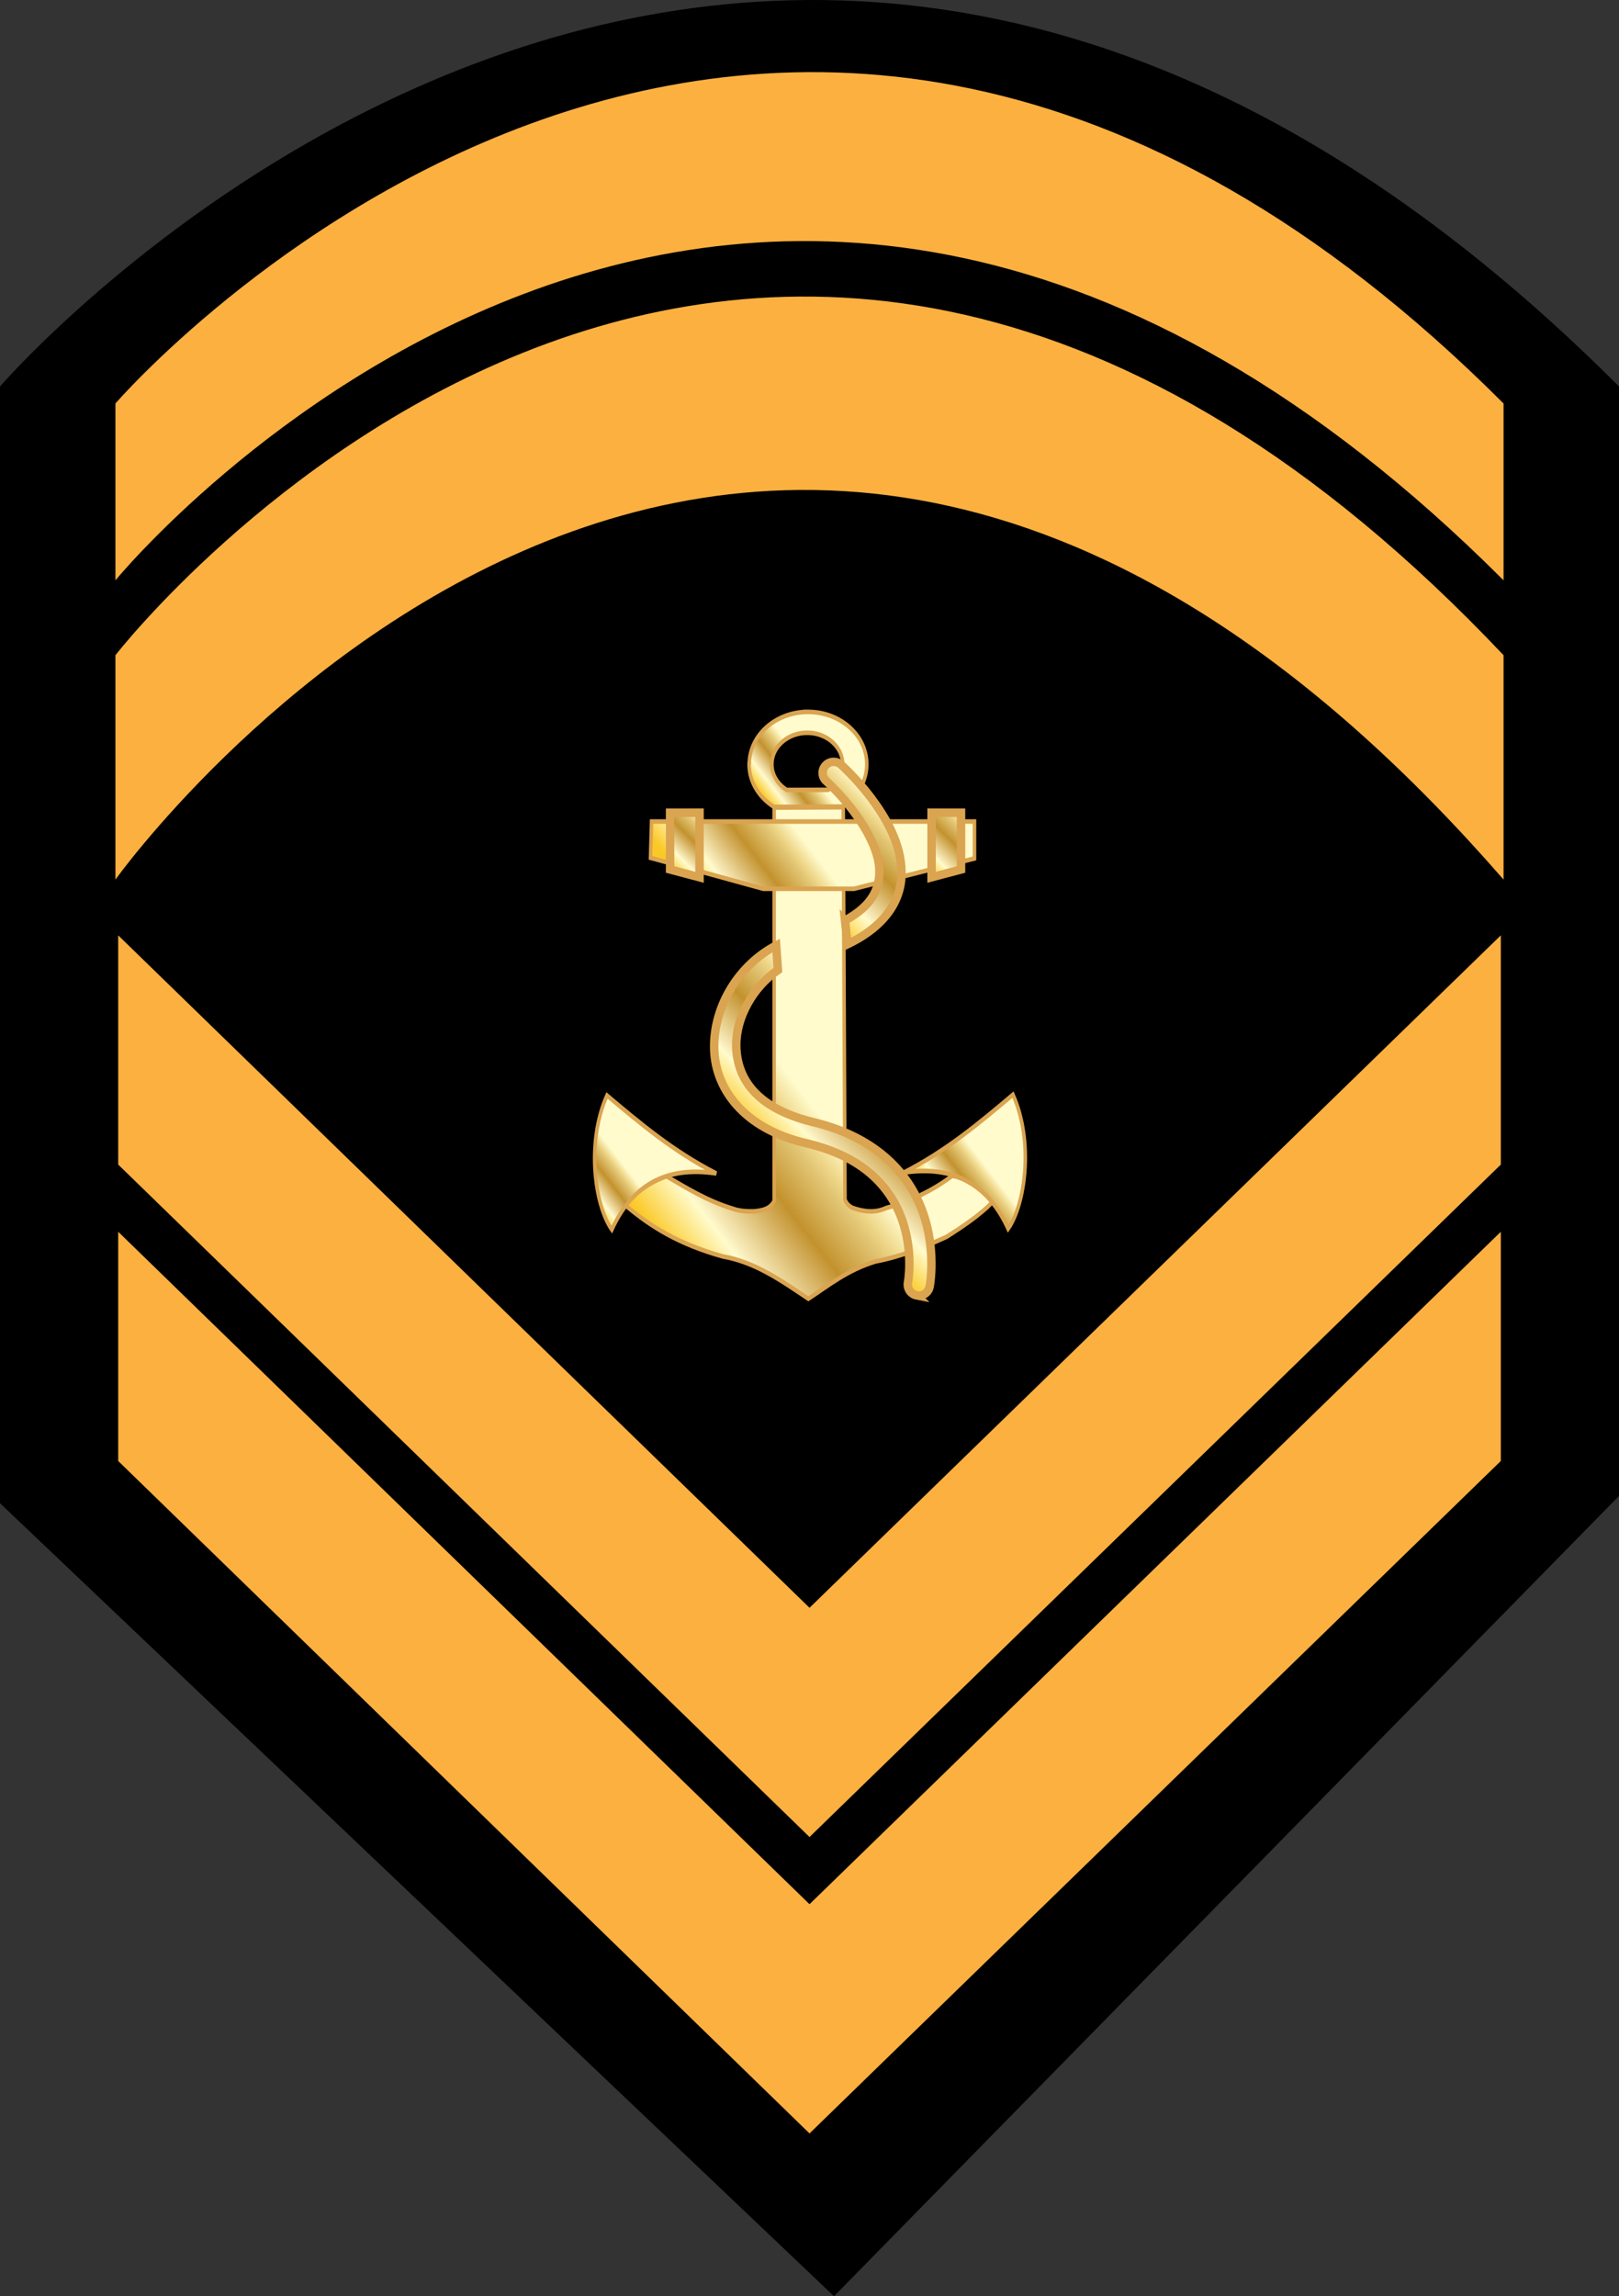
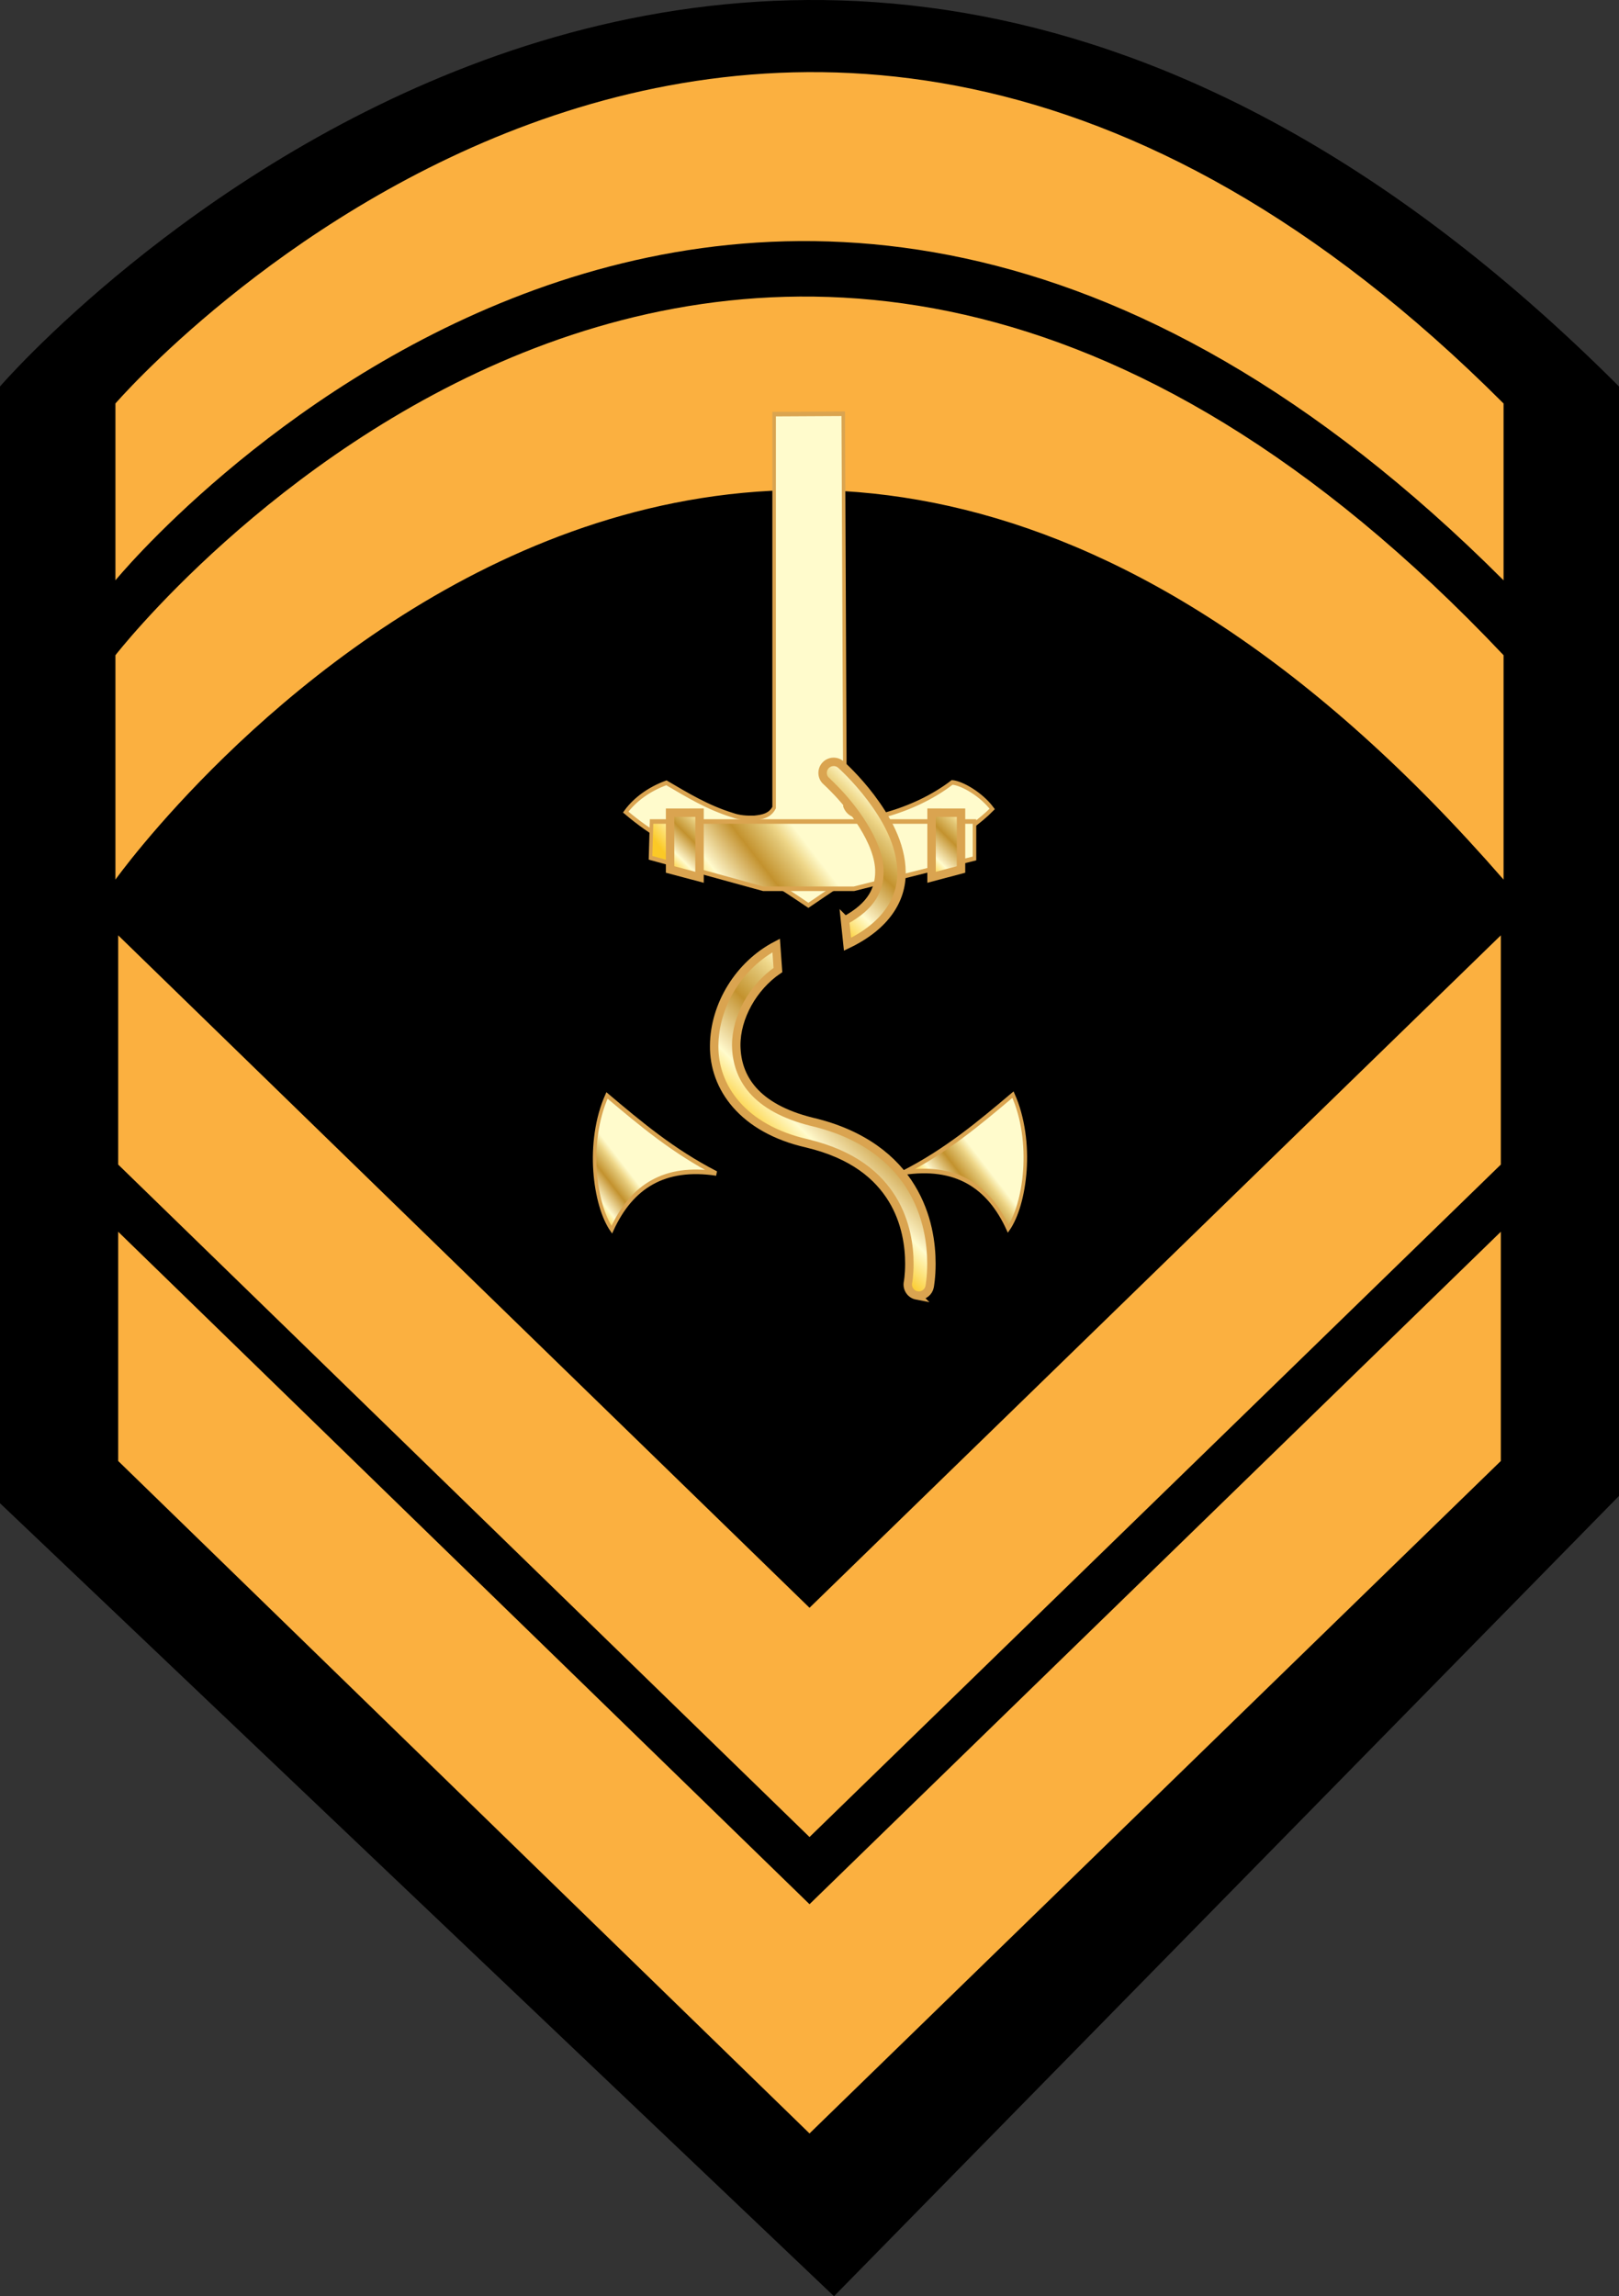
<svg xmlns="http://www.w3.org/2000/svg" xmlns:ns2="http://ns.adobe.com/AdobeSVGViewerExtensions/3.0/" xmlns:xlink="http://www.w3.org/1999/xlink" version="1.1" width="95.954" height="136.04" viewBox="0 0 95.954 136.04" id="Layer_1" xml:space="preserve">
  <rect x="0" y="0" width="95.954" height="136.04" fill="#333333" stroke="none" />
  <defs id="defs241">
    <linearGradient x1="343.752" y1="-664.217" x2="348.416" y2="-659.553" id="linearGradient4187" xlink:href="#path2321_1_" gradientUnits="userSpaceOnUse" gradientTransform="translate(0,1.08082e-5)" />
    <linearGradient x1="296.623" y1="-680.448" x2="314.867" y2="-662.203" id="linearGradient4189" xlink:href="#path2323_1_" gradientUnits="userSpaceOnUse" gradientTransform="translate(0,1.08082e-5)" />
    <linearGradient x1="329.896" y1="-670.709" x2="340.568" y2="-660.037" id="linearGradient4191" xlink:href="#path2325_1_" gradientUnits="userSpaceOnUse" gradientTransform="translate(0,1.08082e-5)" />
    <linearGradient x1="298.939" y1="-639.382" x2="304.49" y2="-633.831" id="linearGradient4193" xlink:href="#path2327_1_" gradientUnits="userSpaceOnUse" gradientTransform="translate(0,1.08082e-5)" />
    <linearGradient x1="299.576" y1="-689.674" x2="304.339" y2="-684.911" id="linearGradient4195" xlink:href="#path2329_1_" gradientUnits="userSpaceOnUse" gradientTransform="translate(0,1.08082e-5)" />
    <linearGradient x1="39.427" y1="30.495" x2="41.982" y2="27.939" id="linearGradient4197" xlink:href="#path7703_1_" gradientUnits="userSpaceOnUse" />
    <linearGradient x1="45.92" y1="31.855" x2="45.92" y2="31.855" id="linearGradient4199" xlink:href="#path7711_1_" gradientUnits="userSpaceOnUse" />
    <linearGradient x1="45.92" y1="27.951" x2="45.92" y2="27.951" id="linearGradient4201" xlink:href="#path7711_2_" gradientUnits="userSpaceOnUse" />
    <linearGradient x1="47.187" y1="31.92" x2="47.187" y2="31.92" id="linearGradient4203" xlink:href="#path7713_1_" gradientUnits="userSpaceOnUse" />
    <linearGradient x1="47.187" y1="27.951" x2="47.187" y2="27.951" id="linearGradient4205" xlink:href="#path7713_2_" gradientUnits="userSpaceOnUse" />
    <linearGradient x1="46.018" y1="33.285" x2="46.018" y2="33.285" id="linearGradient4207" xlink:href="#path8717_1_" gradientUnits="userSpaceOnUse" />
    <linearGradient x1="50.147" y1="33.284" x2="50.147" y2="33.284" id="linearGradient4209" xlink:href="#path8717_2_" gradientUnits="userSpaceOnUse" />
    <linearGradient x1="46.01" y1="34.879" x2="46.01" y2="34.879" id="linearGradient4211" xlink:href="#path8719_1_" gradientUnits="userSpaceOnUse" />
    <linearGradient x1="50.098" y1="34.879" x2="50.098" y2="34.879" id="linearGradient4213" xlink:href="#path8719_2_" gradientUnits="userSpaceOnUse" />
    <linearGradient x1="54.575" y1="30.609" x2="57.362" y2="27.822" id="linearGradient4215" xlink:href="#path7703_2_" gradientUnits="userSpaceOnUse" />
    <linearGradient x1="47.41" y1="32.392" x2="52.545" y2="27.256" id="linearGradient4217" xlink:href="#SVGID_1_" gradientUnits="userSpaceOnUse" />
    <linearGradient x1="46.983" y1="48.827" x2="53.264" y2="42.546" id="linearGradient4219" xlink:href="#SVGID_2_" gradientUnits="userSpaceOnUse" />
  </defs>
  <path d="M 95.954,22.896 C 44.438,-28.62 0,22.896 0,22.896 V 89.057 L 49.429,136.039 95.954,88.625 V 22.896 z" id="path5" style="fill:#000000;fill-opacity:1" />
  <g id="g7">
    <g id="g9">
      <polygon points="47.978,95.252 88.95,55.413 88.95,68.994 47.978,108.833 7.005,68.994 7.005,55.413 " id="polygon11" style="fill:#fbb040" />
    </g>
    <path d="m 89.112,38.817 c -45.224,-47.808 -82.27,0 -82.27,0 v 13.294 c 0,0 37.046,-51.941 82.27,0 V 38.817 z" id="path13" style="fill:#fbb040" />
    <path d="m 89.112,23.904 c -44.17,-44.17 -82.27,0 -82.27,0 v 10.477 c 0,0 37.045,-45.223 82.27,0 V 23.904 z" id="path15" style="fill:#fbb040" />
    <g id="g17">
      <polygon points="47.978,112.813 88.95,72.974 88.95,86.555 47.978,126.394 7.005,86.555 7.005,72.974 " id="polygon19" style="fill:#fbb040" />
    </g>
  </g>
  <g transform="translate(-4.5355955e-4,20.729)" id="g3429">
    <g transform="matrix(0,-0.541,0.418,0,323.199,212.85)" id="g2319_13_">
      <linearGradient x1="343.752" y1="-664.217" x2="348.416" y2="-659.553" id="path2321_1_" gradientUnits="userSpaceOnUse" gradientTransform="translate(0,1.08082e-5)">
        <stop id="stop3433" style="stop-color:#fbc926;stop-opacity:1" offset="0.006" />
        <stop id="stop3435" style="stop-color:#fffbcc;stop-opacity:1" offset="0.253" />
        <stop id="stop3437" style="stop-color:#f7eab8;stop-opacity:1" offset="0.299" />
        <stop id="stop3439" style="stop-color:#e7cf8e;stop-opacity:1" offset="0.39" />
        <stop id="stop3441" style="stop-color:#d1a954;stop-opacity:1" offset="0.516" />
        <stop id="stop3443" style="stop-color:#c3922e;stop-opacity:1" offset="0.595" />
        <stop id="stop3445" style="stop-color:#e2c675;stop-opacity:1" offset="0.814" />
        <stop id="stop3447" style="stop-color:#eed688;stop-opacity:1" offset="0.871" />
        <stop id="stop3449" style="stop-color:#fffbcc;stop-opacity:1" offset="1" />
        <ns2:midPointStop offset="0.006" style="stop-color:#FBC926" />
        <ns2:midPointStop offset="0.5" style="stop-color:#FBC926" />
        <ns2:midPointStop offset="0.253" style="stop-color:#FFFBCC" />
        <ns2:midPointStop offset="0.554" style="stop-color:#FFFBCC" />
        <ns2:midPointStop offset="0.596" style="stop-color:#C3922E" />
        <ns2:midPointStop offset="0.51" style="stop-color:#C3922E" />
        <ns2:midPointStop offset="0.871" style="stop-color:#EED688" />
        <ns2:midPointStop offset="0.5" style="stop-color:#EED688" />
        <ns2:midPointStop offset="1" style="stop-color:#FFFBCC" />
      </linearGradient>
-       <path d="m 353.794,-658.486 c 0.055,-4.604 -2.468,-8.4 -5.632,-8.482 l -0.017,-0.021 c -1.962,-0.042 -3.692,1.358 -4.751,3.522 l 0.033,9.725 c 1.023,2.05 2.663,3.389 4.532,3.44 3.166,0.082 5.78,-3.582 5.835,-8.184 z m -2.283,-0.171 c -0.032,2.772 -1.611,4.985 -3.517,4.939 -1.125,-0.03 -2.117,-0.837 -2.734,-2.068 l -0.014,-5.864 c 0.635,-1.302 1.685,-2.136 2.865,-2.108 h 0.017 c 1.904,0.046 3.414,2.332 3.383,5.101 z" id="path2321_13_" style="fill:url(#linearGradient4187);stroke:#daa450;stroke-width:0.5" />
      <linearGradient x1="296.623" y1="-680.448" x2="314.867" y2="-662.203" id="path2323_1_" gradientUnits="userSpaceOnUse" gradientTransform="translate(0,1.08082e-5)">
        <stop id="stop3453" style="stop-color:#fbc926;stop-opacity:1" offset="0.006" />
        <stop id="stop3455" style="stop-color:#fffbcc;stop-opacity:1" offset="0.253" />
        <stop id="stop3457" style="stop-color:#f7eab8;stop-opacity:1" offset="0.299" />
        <stop id="stop3459" style="stop-color:#e7cf8e;stop-opacity:1" offset="0.39" />
        <stop id="stop3461" style="stop-color:#d1a954;stop-opacity:1" offset="0.516" />
        <stop id="stop3463" style="stop-color:#c3922e;stop-opacity:1" offset="0.595" />
        <stop id="stop3465" style="stop-color:#e2c675;stop-opacity:1" offset="0.814" />
        <stop id="stop3467" style="stop-color:#eed688;stop-opacity:1" offset="0.871" />
        <stop id="stop3469" style="stop-color:#fffbcc;stop-opacity:1" offset="1" />
        <ns2:midPointStop offset="0.006" style="stop-color:#FBC926" />
        <ns2:midPointStop offset="0.5" style="stop-color:#FBC926" />
        <ns2:midPointStop offset="0.253" style="stop-color:#FFFBCC" />
        <ns2:midPointStop offset="0.554" style="stop-color:#FFFBCC" />
        <ns2:midPointStop offset="0.596" style="stop-color:#C3922E" />
        <ns2:midPointStop offset="0.51" style="stop-color:#C3922E" />
        <ns2:midPointStop offset="0.871" style="stop-color:#EED688" />
        <ns2:midPointStop offset="0.5" style="stop-color:#EED688" />
        <ns2:midPointStop offset="1" style="stop-color:#FFFBCC" />
      </linearGradient>
-       <path d="m 343.316,-663.439 h -43.087 c -0.913,-0.622 -1.036,-1.708 -1.128,-2.821 -0.023,-1.07 0.027,-2.113 0.301,-3.083 0.841,-3.55 2.238,-6.49 3.541,-9.368 -0.706,-2.522 -1.892,-4.546 -3.206,-5.773 -2.31,3.536 -4.211,7.47 -5.574,13.764 -0.625,4.646 -2.684,8.358 -4.637,12.135 1.498,2.94 3.162,5.574 4.095,9.545 0.527,3.665 1.581,6.899 2.7,10.078 1.112,2.251 2.361,4.679 3.761,6.446 1.57,-1.503 2.819,-4.265 2.905,-5.682 -1.609,-2.711 -2.808,-6.056 -3.522,-9.365 -0.594,-1.634 -0.377,-3.256 0,-4.695 0.206,-0.598 0.532,-0.933 0.921,-1.134 l 42.97,-0.248 -0.04,-9.799 z" id="path2323_13_" style="fill:url(#linearGradient4189);stroke:#daa450;stroke-width:0.5" />
+       <path d="m 343.316,-663.439 c -0.913,-0.622 -1.036,-1.708 -1.128,-2.821 -0.023,-1.07 0.027,-2.113 0.301,-3.083 0.841,-3.55 2.238,-6.49 3.541,-9.368 -0.706,-2.522 -1.892,-4.546 -3.206,-5.773 -2.31,3.536 -4.211,7.47 -5.574,13.764 -0.625,4.646 -2.684,8.358 -4.637,12.135 1.498,2.94 3.162,5.574 4.095,9.545 0.527,3.665 1.581,6.899 2.7,10.078 1.112,2.251 2.361,4.679 3.761,6.446 1.57,-1.503 2.819,-4.265 2.905,-5.682 -1.609,-2.711 -2.808,-6.056 -3.522,-9.365 -0.594,-1.634 -0.377,-3.256 0,-4.695 0.206,-0.598 0.532,-0.933 0.921,-1.134 l 42.97,-0.248 -0.04,-9.799 z" id="path2323_13_" style="fill:url(#linearGradient4189);stroke:#daa450;stroke-width:0.5" />
      <linearGradient x1="329.896" y1="-670.709" x2="340.568" y2="-660.037" id="path2325_1_" gradientUnits="userSpaceOnUse" gradientTransform="translate(0,1.08082e-5)">
        <stop id="stop3473" style="stop-color:#fbc926;stop-opacity:1" offset="0.006" />
        <stop id="stop3475" style="stop-color:#fffbcc;stop-opacity:1" offset="0.253" />
        <stop id="stop3477" style="stop-color:#f7eab8;stop-opacity:1" offset="0.299" />
        <stop id="stop3479" style="stop-color:#e7cf8e;stop-opacity:1" offset="0.39" />
        <stop id="stop3481" style="stop-color:#d1a954;stop-opacity:1" offset="0.516" />
        <stop id="stop3483" style="stop-color:#c3922e;stop-opacity:1" offset="0.595" />
        <stop id="stop3485" style="stop-color:#e2c675;stop-opacity:1" offset="0.814" />
        <stop id="stop3487" style="stop-color:#eed688;stop-opacity:1" offset="0.871" />
        <stop id="stop3489" style="stop-color:#fffbcc;stop-opacity:1" offset="1" />
        <ns2:midPointStop offset="0.006" style="stop-color:#FBC926" />
        <ns2:midPointStop offset="0.5" style="stop-color:#FBC926" />
        <ns2:midPointStop offset="0.253" style="stop-color:#FFFBCC" />
        <ns2:midPointStop offset="0.554" style="stop-color:#FFFBCC" />
        <ns2:midPointStop offset="0.596" style="stop-color:#C3922E" />
        <ns2:midPointStop offset="0.51" style="stop-color:#C3922E" />
        <ns2:midPointStop offset="0.871" style="stop-color:#EED688" />
        <ns2:midPointStop offset="0.5" style="stop-color:#EED688" />
        <ns2:midPointStop offset="1" style="stop-color:#FFFBCC" />
      </linearGradient>
      <path d="m 341.793,-680.818 v 45.786 h -4.048 l -3.321,-17.092 v -12.845 l 3.393,-15.996 3.976,0.147 z" id="path2325_13_" style="fill:url(#linearGradient4191);stroke:#daa450;stroke-width:0.5" />
      <linearGradient x1="298.939" y1="-639.382" x2="304.49" y2="-633.831" id="path2327_1_" gradientUnits="userSpaceOnUse" gradientTransform="translate(0,1.08082e-5)">
        <stop id="stop3493" style="stop-color:#fbc926;stop-opacity:1" offset="0.006" />
        <stop id="stop3495" style="stop-color:#fffbcc;stop-opacity:1" offset="0.253" />
        <stop id="stop3497" style="stop-color:#f7eab8;stop-opacity:1" offset="0.299" />
        <stop id="stop3499" style="stop-color:#e7cf8e;stop-opacity:1" offset="0.39" />
        <stop id="stop3501" style="stop-color:#d1a954;stop-opacity:1" offset="0.516" />
        <stop id="stop3503" style="stop-color:#c3922e;stop-opacity:1" offset="0.595" />
        <stop id="stop3505" style="stop-color:#e2c675;stop-opacity:1" offset="0.814" />
        <stop id="stop3507" style="stop-color:#eed688;stop-opacity:1" offset="0.871" />
        <stop id="stop3509" style="stop-color:#fffbcc;stop-opacity:1" offset="1" />
        <ns2:midPointStop offset="0.006" style="stop-color:#FBC926" />
        <ns2:midPointStop offset="0.5" style="stop-color:#FBC926" />
        <ns2:midPointStop offset="0.253" style="stop-color:#FFFBCC" />
        <ns2:midPointStop offset="0.554" style="stop-color:#FFFBCC" />
        <ns2:midPointStop offset="0.596" style="stop-color:#C3922E" />
        <ns2:midPointStop offset="0.51" style="stop-color:#C3922E" />
        <ns2:midPointStop offset="0.871" style="stop-color:#EED688" />
        <ns2:midPointStop offset="0.5" style="stop-color:#EED688" />
        <ns2:midPointStop offset="1" style="stop-color:#FFFBCC" />
      </linearGradient>
      <path d="m 303.34,-645.082 c 2.407,6.086 5.472,10.8 8.543,15.507 -5.162,2.98 -12.015,1.753 -14.701,-0.685 4.789,-2.818 7.012,-7.54 6.158,-14.822 z" id="path2327_13_" style="fill:url(#linearGradient4193);stroke:#daa450;stroke-width:0.5" />
      <linearGradient x1="299.576" y1="-689.674" x2="304.339" y2="-684.911" id="path2329_1_" gradientUnits="userSpaceOnUse" gradientTransform="translate(0,1.08082e-5)">
        <stop id="stop3513" style="stop-color:#fbc926;stop-opacity:1" offset="0.006" />
        <stop id="stop3515" style="stop-color:#fffbcc;stop-opacity:1" offset="0.253" />
        <stop id="stop3517" style="stop-color:#f7eab8;stop-opacity:1" offset="0.299" />
        <stop id="stop3519" style="stop-color:#e7cf8e;stop-opacity:1" offset="0.39" />
        <stop id="stop3521" style="stop-color:#d1a954;stop-opacity:1" offset="0.516" />
        <stop id="stop3523" style="stop-color:#c3922e;stop-opacity:1" offset="0.595" />
        <stop id="stop3525" style="stop-color:#e2c675;stop-opacity:1" offset="0.814" />
        <stop id="stop3527" style="stop-color:#eed688;stop-opacity:1" offset="0.871" />
        <stop id="stop3529" style="stop-color:#fffbcc;stop-opacity:1" offset="1" />
        <ns2:midPointStop offset="0.006" style="stop-color:#FBC926" />
        <ns2:midPointStop offset="0.5" style="stop-color:#FBC926" />
        <ns2:midPointStop offset="0.253" style="stop-color:#FFFBCC" />
        <ns2:midPointStop offset="0.554" style="stop-color:#FFFBCC" />
        <ns2:midPointStop offset="0.596" style="stop-color:#C3922E" />
        <ns2:midPointStop offset="0.51" style="stop-color:#C3922E" />
        <ns2:midPointStop offset="0.871" style="stop-color:#EED688" />
        <ns2:midPointStop offset="0.5" style="stop-color:#EED688" />
        <ns2:midPointStop offset="1" style="stop-color:#FFFBCC" />
      </linearGradient>
      <path d="m 303.251,-671.633 c 2.409,-6.079 5.472,-10.798 8.544,-15.507 -5.162,-2.978 -12.016,-1.751 -14.704,0.685 4.791,2.82 7.011,7.539 6.16,14.822 z" id="path2329_13_" style="fill:url(#linearGradient4195);stroke:#daa450;stroke-width:0.5" />
    </g>
    <linearGradient x1="39.427" y1="30.495" x2="41.982" y2="27.939" id="path7703_1_" gradientUnits="userSpaceOnUse">
      <stop id="stop3533" style="stop-color:#fbc926;stop-opacity:1" offset="0.006" />
      <stop id="stop3535" style="stop-color:#fffbcc;stop-opacity:1" offset="0.253" />
      <stop id="stop3537" style="stop-color:#f7eab8;stop-opacity:1" offset="0.299" />
      <stop id="stop3539" style="stop-color:#e7cf8e;stop-opacity:1" offset="0.39" />
      <stop id="stop3541" style="stop-color:#d1a954;stop-opacity:1" offset="0.516" />
      <stop id="stop3543" style="stop-color:#c3922e;stop-opacity:1" offset="0.595" />
      <stop id="stop3545" style="stop-color:#e2c675;stop-opacity:1" offset="0.814" />
      <stop id="stop3547" style="stop-color:#eed688;stop-opacity:1" offset="0.871" />
      <stop id="stop3549" style="stop-color:#fffbcc;stop-opacity:1" offset="1" />
      <ns2:midPointStop offset="0.006" style="stop-color:#FBC926" />
      <ns2:midPointStop offset="0.5" style="stop-color:#FBC926" />
      <ns2:midPointStop offset="0.253" style="stop-color:#FFFBCC" />
      <ns2:midPointStop offset="0.554" style="stop-color:#FFFBCC" />
      <ns2:midPointStop offset="0.596" style="stop-color:#C3922E" />
      <ns2:midPointStop offset="0.51" style="stop-color:#C3922E" />
      <ns2:midPointStop offset="0.871" style="stop-color:#EED688" />
      <ns2:midPointStop offset="0.5" style="stop-color:#EED688" />
      <ns2:midPointStop offset="1" style="stop-color:#FFFBCC" />
    </linearGradient>
    <path d="m 39.715,30.783 v -3.365 l 1.745,-10e-4 v 3.829 l -1.745,-0.463 z" id="path7703_26_" style="fill:url(#linearGradient4197);stroke:#daa450;stroke-width:0.5" />
    <linearGradient x1="45.92" y1="31.855" x2="45.92" y2="31.855" id="path7711_1_" gradientUnits="userSpaceOnUse">
      <stop id="stop3553" style="stop-color:#fbc926;stop-opacity:1" offset="0.006" />
      <stop id="stop3555" style="stop-color:#fffbcc;stop-opacity:1" offset="0.253" />
      <stop id="stop3557" style="stop-color:#f7eab8;stop-opacity:1" offset="0.299" />
      <stop id="stop3559" style="stop-color:#e7cf8e;stop-opacity:1" offset="0.39" />
      <stop id="stop3561" style="stop-color:#d1a954;stop-opacity:1" offset="0.516" />
      <stop id="stop3563" style="stop-color:#c3922e;stop-opacity:1" offset="0.595" />
      <stop id="stop3565" style="stop-color:#e2c675;stop-opacity:1" offset="0.814" />
      <stop id="stop3567" style="stop-color:#eed688;stop-opacity:1" offset="0.871" />
      <stop id="stop3569" style="stop-color:#fffbcc;stop-opacity:1" offset="1" />
      <ns2:midPointStop offset="0.006" style="stop-color:#FBC926" />
      <ns2:midPointStop offset="0.5" style="stop-color:#FBC926" />
      <ns2:midPointStop offset="0.253" style="stop-color:#FFFBCC" />
      <ns2:midPointStop offset="0.554" style="stop-color:#FFFBCC" />
      <ns2:midPointStop offset="0.596" style="stop-color:#C3922E" />
      <ns2:midPointStop offset="0.51" style="stop-color:#C3922E" />
      <ns2:midPointStop offset="0.871" style="stop-color:#EED688" />
      <ns2:midPointStop offset="0.5" style="stop-color:#EED688" />
      <ns2:midPointStop offset="1" style="stop-color:#FFFBCC" />
    </linearGradient>
-     <path d="M 45.92,31.854" id="path7711_26_" style="fill:url(#linearGradient4199);stroke:#daa450;stroke-width:0.5" />
    <linearGradient x1="45.92" y1="27.951" x2="45.92" y2="27.951" id="path7711_2_" gradientUnits="userSpaceOnUse">
      <stop id="stop3573" style="stop-color:#fbc926;stop-opacity:1" offset="0.006" />
      <stop id="stop3575" style="stop-color:#fffbcc;stop-opacity:1" offset="0.253" />
      <stop id="stop3577" style="stop-color:#f7eab8;stop-opacity:1" offset="0.299" />
      <stop id="stop3579" style="stop-color:#e7cf8e;stop-opacity:1" offset="0.39" />
      <stop id="stop3581" style="stop-color:#d1a954;stop-opacity:1" offset="0.516" />
      <stop id="stop3583" style="stop-color:#c3922e;stop-opacity:1" offset="0.595" />
      <stop id="stop3585" style="stop-color:#e2c675;stop-opacity:1" offset="0.814" />
      <stop id="stop3587" style="stop-color:#eed688;stop-opacity:1" offset="0.871" />
      <stop id="stop3589" style="stop-color:#fffbcc;stop-opacity:1" offset="1" />
      <ns2:midPointStop offset="0.006" style="stop-color:#FBC926" />
      <ns2:midPointStop offset="0.5" style="stop-color:#FBC926" />
      <ns2:midPointStop offset="0.253" style="stop-color:#FFFBCC" />
      <ns2:midPointStop offset="0.554" style="stop-color:#FFFBCC" />
      <ns2:midPointStop offset="0.596" style="stop-color:#C3922E" />
      <ns2:midPointStop offset="0.51" style="stop-color:#C3922E" />
      <ns2:midPointStop offset="0.871" style="stop-color:#EED688" />
      <ns2:midPointStop offset="0.5" style="stop-color:#EED688" />
      <ns2:midPointStop offset="1" style="stop-color:#FFFBCC" />
    </linearGradient>
    <path d="M 45.92,27.951" id="path7711_25_" style="fill:url(#linearGradient4201);stroke:#daa450;stroke-width:0.5" />
    <linearGradient x1="47.187" y1="31.92" x2="47.187" y2="31.92" id="path7713_1_" gradientUnits="userSpaceOnUse">
      <stop id="stop3593" style="stop-color:#fbc926;stop-opacity:1" offset="0.006" />
      <stop id="stop3595" style="stop-color:#fffbcc;stop-opacity:1" offset="0.253" />
      <stop id="stop3597" style="stop-color:#f7eab8;stop-opacity:1" offset="0.299" />
      <stop id="stop3599" style="stop-color:#e7cf8e;stop-opacity:1" offset="0.39" />
      <stop id="stop3601" style="stop-color:#d1a954;stop-opacity:1" offset="0.516" />
      <stop id="stop3603" style="stop-color:#c3922e;stop-opacity:1" offset="0.595" />
      <stop id="stop3605" style="stop-color:#e2c675;stop-opacity:1" offset="0.814" />
      <stop id="stop3607" style="stop-color:#eed688;stop-opacity:1" offset="0.871" />
      <stop id="stop3609" style="stop-color:#fffbcc;stop-opacity:1" offset="1" />
      <ns2:midPointStop offset="0.006" style="stop-color:#FBC926" />
      <ns2:midPointStop offset="0.5" style="stop-color:#FBC926" />
      <ns2:midPointStop offset="0.253" style="stop-color:#FFFBCC" />
      <ns2:midPointStop offset="0.554" style="stop-color:#FFFBCC" />
      <ns2:midPointStop offset="0.596" style="stop-color:#C3922E" />
      <ns2:midPointStop offset="0.51" style="stop-color:#C3922E" />
      <ns2:midPointStop offset="0.871" style="stop-color:#EED688" />
      <ns2:midPointStop offset="0.5" style="stop-color:#EED688" />
      <ns2:midPointStop offset="1" style="stop-color:#FFFBCC" />
    </linearGradient>
-     <path d="M 47.186,31.92" id="path7713_26_" style="fill:url(#linearGradient4203);stroke:#daa450;stroke-width:0.5" />
    <linearGradient x1="47.187" y1="27.951" x2="47.187" y2="27.951" id="path7713_2_" gradientUnits="userSpaceOnUse">
      <stop id="stop3613" style="stop-color:#fbc926;stop-opacity:1" offset="0.006" />
      <stop id="stop3615" style="stop-color:#fffbcc;stop-opacity:1" offset="0.253" />
      <stop id="stop3617" style="stop-color:#f7eab8;stop-opacity:1" offset="0.299" />
      <stop id="stop3619" style="stop-color:#e7cf8e;stop-opacity:1" offset="0.39" />
      <stop id="stop3621" style="stop-color:#d1a954;stop-opacity:1" offset="0.516" />
      <stop id="stop3623" style="stop-color:#c3922e;stop-opacity:1" offset="0.595" />
      <stop id="stop3625" style="stop-color:#e2c675;stop-opacity:1" offset="0.814" />
      <stop id="stop3627" style="stop-color:#eed688;stop-opacity:1" offset="0.871" />
      <stop id="stop3629" style="stop-color:#fffbcc;stop-opacity:1" offset="1" />
      <ns2:midPointStop offset="0.006" style="stop-color:#FBC926" />
      <ns2:midPointStop offset="0.5" style="stop-color:#FBC926" />
      <ns2:midPointStop offset="0.253" style="stop-color:#FFFBCC" />
      <ns2:midPointStop offset="0.554" style="stop-color:#FFFBCC" />
      <ns2:midPointStop offset="0.596" style="stop-color:#C3922E" />
      <ns2:midPointStop offset="0.51" style="stop-color:#C3922E" />
      <ns2:midPointStop offset="0.871" style="stop-color:#EED688" />
      <ns2:midPointStop offset="0.5" style="stop-color:#EED688" />
      <ns2:midPointStop offset="1" style="stop-color:#FFFBCC" />
    </linearGradient>
    <path d="M 47.186,27.951" id="path7713_25_" style="fill:url(#linearGradient4205);stroke:#daa450;stroke-width:0.5" />
    <linearGradient x1="46.018" y1="33.285" x2="46.018" y2="33.285" id="path8717_1_" gradientUnits="userSpaceOnUse">
      <stop id="stop3633" style="stop-color:#fbc926;stop-opacity:1" offset="0.006" />
      <stop id="stop3635" style="stop-color:#fffbcc;stop-opacity:1" offset="0.253" />
      <stop id="stop3637" style="stop-color:#f7eab8;stop-opacity:1" offset="0.299" />
      <stop id="stop3639" style="stop-color:#e7cf8e;stop-opacity:1" offset="0.39" />
      <stop id="stop3641" style="stop-color:#d1a954;stop-opacity:1" offset="0.516" />
      <stop id="stop3643" style="stop-color:#c3922e;stop-opacity:1" offset="0.595" />
      <stop id="stop3645" style="stop-color:#e2c675;stop-opacity:1" offset="0.814" />
      <stop id="stop3647" style="stop-color:#eed688;stop-opacity:1" offset="0.871" />
      <stop id="stop3649" style="stop-color:#fffbcc;stop-opacity:1" offset="1" />
      <ns2:midPointStop offset="0.006" style="stop-color:#FBC926" />
      <ns2:midPointStop offset="0.5" style="stop-color:#FBC926" />
      <ns2:midPointStop offset="0.253" style="stop-color:#FFFBCC" />
      <ns2:midPointStop offset="0.554" style="stop-color:#FFFBCC" />
      <ns2:midPointStop offset="0.596" style="stop-color:#C3922E" />
      <ns2:midPointStop offset="0.51" style="stop-color:#C3922E" />
      <ns2:midPointStop offset="0.871" style="stop-color:#EED688" />
      <ns2:midPointStop offset="0.5" style="stop-color:#EED688" />
      <ns2:midPointStop offset="1" style="stop-color:#FFFBCC" />
    </linearGradient>
-     <path d="M 46.018,33.284" id="path8717_26_" style="fill:url(#linearGradient4207);stroke:#daa450;stroke-width:0.5" />
    <linearGradient x1="50.147" y1="33.284" x2="50.147" y2="33.284" id="path8717_2_" gradientUnits="userSpaceOnUse">
      <stop id="stop3653" style="stop-color:#fbc926;stop-opacity:1" offset="0.006" />
      <stop id="stop3655" style="stop-color:#fffbcc;stop-opacity:1" offset="0.253" />
      <stop id="stop3657" style="stop-color:#f7eab8;stop-opacity:1" offset="0.299" />
      <stop id="stop3659" style="stop-color:#e7cf8e;stop-opacity:1" offset="0.39" />
      <stop id="stop3661" style="stop-color:#d1a954;stop-opacity:1" offset="0.516" />
      <stop id="stop3663" style="stop-color:#c3922e;stop-opacity:1" offset="0.595" />
      <stop id="stop3665" style="stop-color:#e2c675;stop-opacity:1" offset="0.814" />
      <stop id="stop3667" style="stop-color:#eed688;stop-opacity:1" offset="0.871" />
      <stop id="stop3669" style="stop-color:#fffbcc;stop-opacity:1" offset="1" />
      <ns2:midPointStop offset="0.006" style="stop-color:#FBC926" />
      <ns2:midPointStop offset="0.5" style="stop-color:#FBC926" />
      <ns2:midPointStop offset="0.253" style="stop-color:#FFFBCC" />
      <ns2:midPointStop offset="0.554" style="stop-color:#FFFBCC" />
      <ns2:midPointStop offset="0.596" style="stop-color:#C3922E" />
      <ns2:midPointStop offset="0.51" style="stop-color:#C3922E" />
      <ns2:midPointStop offset="0.871" style="stop-color:#EED688" />
      <ns2:midPointStop offset="0.5" style="stop-color:#EED688" />
      <ns2:midPointStop offset="1" style="stop-color:#FFFBCC" />
    </linearGradient>
-     <path d="M 50.147,33.284" id="path8717_25_" style="fill:url(#linearGradient4209);stroke:#daa450;stroke-width:0.5" />
    <linearGradient x1="46.01" y1="34.879" x2="46.01" y2="34.879" id="path8719_1_" gradientUnits="userSpaceOnUse">
      <stop id="stop3673" style="stop-color:#fbc926;stop-opacity:1" offset="0.006" />
      <stop id="stop3675" style="stop-color:#fffbcc;stop-opacity:1" offset="0.253" />
      <stop id="stop3677" style="stop-color:#f7eab8;stop-opacity:1" offset="0.299" />
      <stop id="stop3679" style="stop-color:#e7cf8e;stop-opacity:1" offset="0.39" />
      <stop id="stop3681" style="stop-color:#d1a954;stop-opacity:1" offset="0.516" />
      <stop id="stop3683" style="stop-color:#c3922e;stop-opacity:1" offset="0.595" />
      <stop id="stop3685" style="stop-color:#e2c675;stop-opacity:1" offset="0.814" />
      <stop id="stop3687" style="stop-color:#eed688;stop-opacity:1" offset="0.871" />
      <stop id="stop3689" style="stop-color:#fffbcc;stop-opacity:1" offset="1" />
      <ns2:midPointStop offset="0.006" style="stop-color:#FBC926" />
      <ns2:midPointStop offset="0.5" style="stop-color:#FBC926" />
      <ns2:midPointStop offset="0.253" style="stop-color:#FFFBCC" />
      <ns2:midPointStop offset="0.554" style="stop-color:#FFFBCC" />
      <ns2:midPointStop offset="0.596" style="stop-color:#C3922E" />
      <ns2:midPointStop offset="0.51" style="stop-color:#C3922E" />
      <ns2:midPointStop offset="0.871" style="stop-color:#EED688" />
      <ns2:midPointStop offset="0.5" style="stop-color:#EED688" />
      <ns2:midPointStop offset="1" style="stop-color:#FFFBCC" />
    </linearGradient>
    <path d="M 46.01,34.879" id="path8719_26_" style="fill:url(#linearGradient4211);stroke:#daa450;stroke-width:0.5" />
    <linearGradient x1="50.098" y1="34.879" x2="50.098" y2="34.879" id="path8719_2_" gradientUnits="userSpaceOnUse">
      <stop id="stop3693" style="stop-color:#fbc926;stop-opacity:1" offset="0.006" />
      <stop id="stop3695" style="stop-color:#fffbcc;stop-opacity:1" offset="0.253" />
      <stop id="stop3697" style="stop-color:#f7eab8;stop-opacity:1" offset="0.299" />
      <stop id="stop3699" style="stop-color:#e7cf8e;stop-opacity:1" offset="0.39" />
      <stop id="stop3701" style="stop-color:#d1a954;stop-opacity:1" offset="0.516" />
      <stop id="stop3703" style="stop-color:#c3922e;stop-opacity:1" offset="0.595" />
      <stop id="stop3705" style="stop-color:#e2c675;stop-opacity:1" offset="0.814" />
      <stop id="stop3707" style="stop-color:#eed688;stop-opacity:1" offset="0.871" />
      <stop id="stop3709" style="stop-color:#fffbcc;stop-opacity:1" offset="1" />
      <ns2:midPointStop offset="0.006" style="stop-color:#FBC926" />
      <ns2:midPointStop offset="0.5" style="stop-color:#FBC926" />
      <ns2:midPointStop offset="0.253" style="stop-color:#FFFBCC" />
      <ns2:midPointStop offset="0.554" style="stop-color:#FFFBCC" />
      <ns2:midPointStop offset="0.596" style="stop-color:#C3922E" />
      <ns2:midPointStop offset="0.51" style="stop-color:#C3922E" />
      <ns2:midPointStop offset="0.871" style="stop-color:#EED688" />
      <ns2:midPointStop offset="0.5" style="stop-color:#EED688" />
      <ns2:midPointStop offset="1" style="stop-color:#FFFBCC" />
    </linearGradient>
    <path d="M 50.098,34.879" id="path8719_25_" style="fill:url(#linearGradient4213);stroke:#daa450;stroke-width:0.5" />
    <linearGradient x1="54.575" y1="30.609" x2="57.362" y2="27.822" id="path7703_2_" gradientUnits="userSpaceOnUse">
      <stop id="stop3713" style="stop-color:#fbc926;stop-opacity:1" offset="0.006" />
      <stop id="stop3715" style="stop-color:#fffbcc;stop-opacity:1" offset="0.253" />
      <stop id="stop3717" style="stop-color:#f7eab8;stop-opacity:1" offset="0.299" />
      <stop id="stop3719" style="stop-color:#e7cf8e;stop-opacity:1" offset="0.39" />
      <stop id="stop3721" style="stop-color:#d1a954;stop-opacity:1" offset="0.516" />
      <stop id="stop3723" style="stop-color:#c3922e;stop-opacity:1" offset="0.595" />
      <stop id="stop3725" style="stop-color:#e2c675;stop-opacity:1" offset="0.814" />
      <stop id="stop3727" style="stop-color:#eed688;stop-opacity:1" offset="0.871" />
      <stop id="stop3729" style="stop-color:#fffbcc;stop-opacity:1" offset="1" />
      <ns2:midPointStop offset="0.006" style="stop-color:#FBC926" />
      <ns2:midPointStop offset="0.5" style="stop-color:#FBC926" />
      <ns2:midPointStop offset="0.253" style="stop-color:#FFFBCC" />
      <ns2:midPointStop offset="0.554" style="stop-color:#FFFBCC" />
      <ns2:midPointStop offset="0.596" style="stop-color:#C3922E" />
      <ns2:midPointStop offset="0.51" style="stop-color:#C3922E" />
      <ns2:midPointStop offset="0.871" style="stop-color:#EED688" />
      <ns2:midPointStop offset="0.5" style="stop-color:#EED688" />
      <ns2:midPointStop offset="1" style="stop-color:#FFFBCC" />
    </linearGradient>
    <path d="m 56.958,30.783 v -3.365 l -1.746,-10e-4 v 3.829 l 1.746,-0.463 z" id="path7703_25_" style="fill:url(#linearGradient4215);stroke:#daa450;stroke-width:0.5" />
    <g id="g3732">
      <linearGradient x1="47.41" y1="32.392" x2="52.545" y2="27.256" id="SVGID_1_" gradientUnits="userSpaceOnUse">
        <stop id="stop3735" style="stop-color:#fbc926;stop-opacity:1" offset="0.006" />
        <stop id="stop3737" style="stop-color:#fffbcc;stop-opacity:1" offset="0.253" />
        <stop id="stop3739" style="stop-color:#f7eab8;stop-opacity:1" offset="0.299" />
        <stop id="stop3741" style="stop-color:#e7cf8e;stop-opacity:1" offset="0.39" />
        <stop id="stop3743" style="stop-color:#d1a954;stop-opacity:1" offset="0.516" />
        <stop id="stop3745" style="stop-color:#c3922e;stop-opacity:1" offset="0.595" />
        <stop id="stop3747" style="stop-color:#e2c675;stop-opacity:1" offset="0.814" />
        <stop id="stop3749" style="stop-color:#eed688;stop-opacity:1" offset="0.871" />
        <stop id="stop3751" style="stop-color:#fffbcc;stop-opacity:1" offset="1" />
        <ns2:midPointStop offset="0.006" style="stop-color:#FBC926" />
        <ns2:midPointStop offset="0.5" style="stop-color:#FBC926" />
        <ns2:midPointStop offset="0.253" style="stop-color:#FFFBCC" />
        <ns2:midPointStop offset="0.554" style="stop-color:#FFFBCC" />
        <ns2:midPointStop offset="0.596" style="stop-color:#C3922E" />
        <ns2:midPointStop offset="0.51" style="stop-color:#C3922E" />
        <ns2:midPointStop offset="0.871" style="stop-color:#EED688" />
        <ns2:midPointStop offset="0.5" style="stop-color:#EED688" />
        <ns2:midPointStop offset="1" style="stop-color:#FFFBCC" />
      </linearGradient>
      <path d="m 50.082,33.804 c 1.607,-0.871 2.021,-1.866 2.038,-2.851 l 0,0 c 0.035,-1.8 -1.735,-4.003 -2.656,-4.923 l 0,0 c -0.3,-0.311 -0.488,-0.478 -0.489,-0.479 l 0,0 v 0.001 c -0.271,-0.24 -0.295,-0.654 -0.056,-0.925 l 0,0 c 0.241,-0.271 0.655,-0.295 0.925,-0.054 l 0,0 c 0.02,0.018 0.889,0.788 1.769,1.951 l 0,0 c 0.875,1.166 1.805,2.722 1.817,4.43 l 0,0 c 0.019,1.614 -0.94,3.18 -3.2,4.258 l -0.148,-1.408 z" id="path3753" style="fill:url(#linearGradient4217);stroke:#daa450;stroke-width:0.5" />
    </g>
    <g id="g3755">
      <linearGradient x1="46.983" y1="48.827" x2="53.264" y2="42.546" id="SVGID_2_" gradientUnits="userSpaceOnUse">
        <stop id="stop3758" style="stop-color:#fbc926;stop-opacity:1" offset="0.006" />
        <stop id="stop3760" style="stop-color:#fffbcc;stop-opacity:1" offset="0.253" />
        <stop id="stop3762" style="stop-color:#f7eab8;stop-opacity:1" offset="0.299" />
        <stop id="stop3764" style="stop-color:#e7cf8e;stop-opacity:1" offset="0.39" />
        <stop id="stop3766" style="stop-color:#d1a954;stop-opacity:1" offset="0.516" />
        <stop id="stop3768" style="stop-color:#c3922e;stop-opacity:1" offset="0.595" />
        <stop id="stop3770" style="stop-color:#e2c675;stop-opacity:1" offset="0.814" />
        <stop id="stop3772" style="stop-color:#eed688;stop-opacity:1" offset="0.871" />
        <stop id="stop3774" style="stop-color:#fffbcc;stop-opacity:1" offset="1" />
        <ns2:midPointStop offset="0.006" style="stop-color:#FBC926" />
        <ns2:midPointStop offset="0.5" style="stop-color:#FBC926" />
        <ns2:midPointStop offset="0.253" style="stop-color:#FFFBCC" />
        <ns2:midPointStop offset="0.554" style="stop-color:#FFFBCC" />
        <ns2:midPointStop offset="0.596" style="stop-color:#C3922E" />
        <ns2:midPointStop offset="0.51" style="stop-color:#C3922E" />
        <ns2:midPointStop offset="0.871" style="stop-color:#EED688" />
        <ns2:midPointStop offset="0.5" style="stop-color:#EED688" />
        <ns2:midPointStop offset="1" style="stop-color:#FFFBCC" />
      </linearGradient>
      <path d="M 54.332,56.018 C 53.978,55.95 53.746,55.606 53.813,55.25 l 0,0 c 0,0 0.02,-0.088 0.04,-0.283 l 0,0 c 0.021,-0.197 0.043,-0.48 0.043,-0.83 l 0,0 c 10e-4,-0.99 -0.18,-2.469 -1.012,-3.826 l 0,0 c -0.831,-1.355 -2.293,-2.642 -5.06,-3.303 l 0,0 c -3.801,-0.863 -5.525,-3.315 -5.496,-5.787 l 0,0 c 0.016,-2.42 1.493,-4.797 3.674,-5.936 l 0.104,1.456 c -1.464,1 -2.484,2.789 -2.47,4.48 l 0,0 c 0.029,1.867 1.096,3.673 4.488,4.511 l 0,0 c 3.05,0.715 4.879,2.245 5.877,3.897 l 0,0 c 1.005,1.648 1.202,3.367 1.202,4.508 l 0,0 c 0,0.806 -0.1,1.332 -0.105,1.363 l 0,0 c -0.061,0.314 -0.336,0.53 -0.643,0.53 l 0,0 c -0.039,0 -0.081,-0.005 -0.123,-0.012 l 0,0 z" id="path3776" style="fill:url(#linearGradient4219);stroke:#daa450;stroke-width:0.5" />
    </g>
  </g>
</svg>